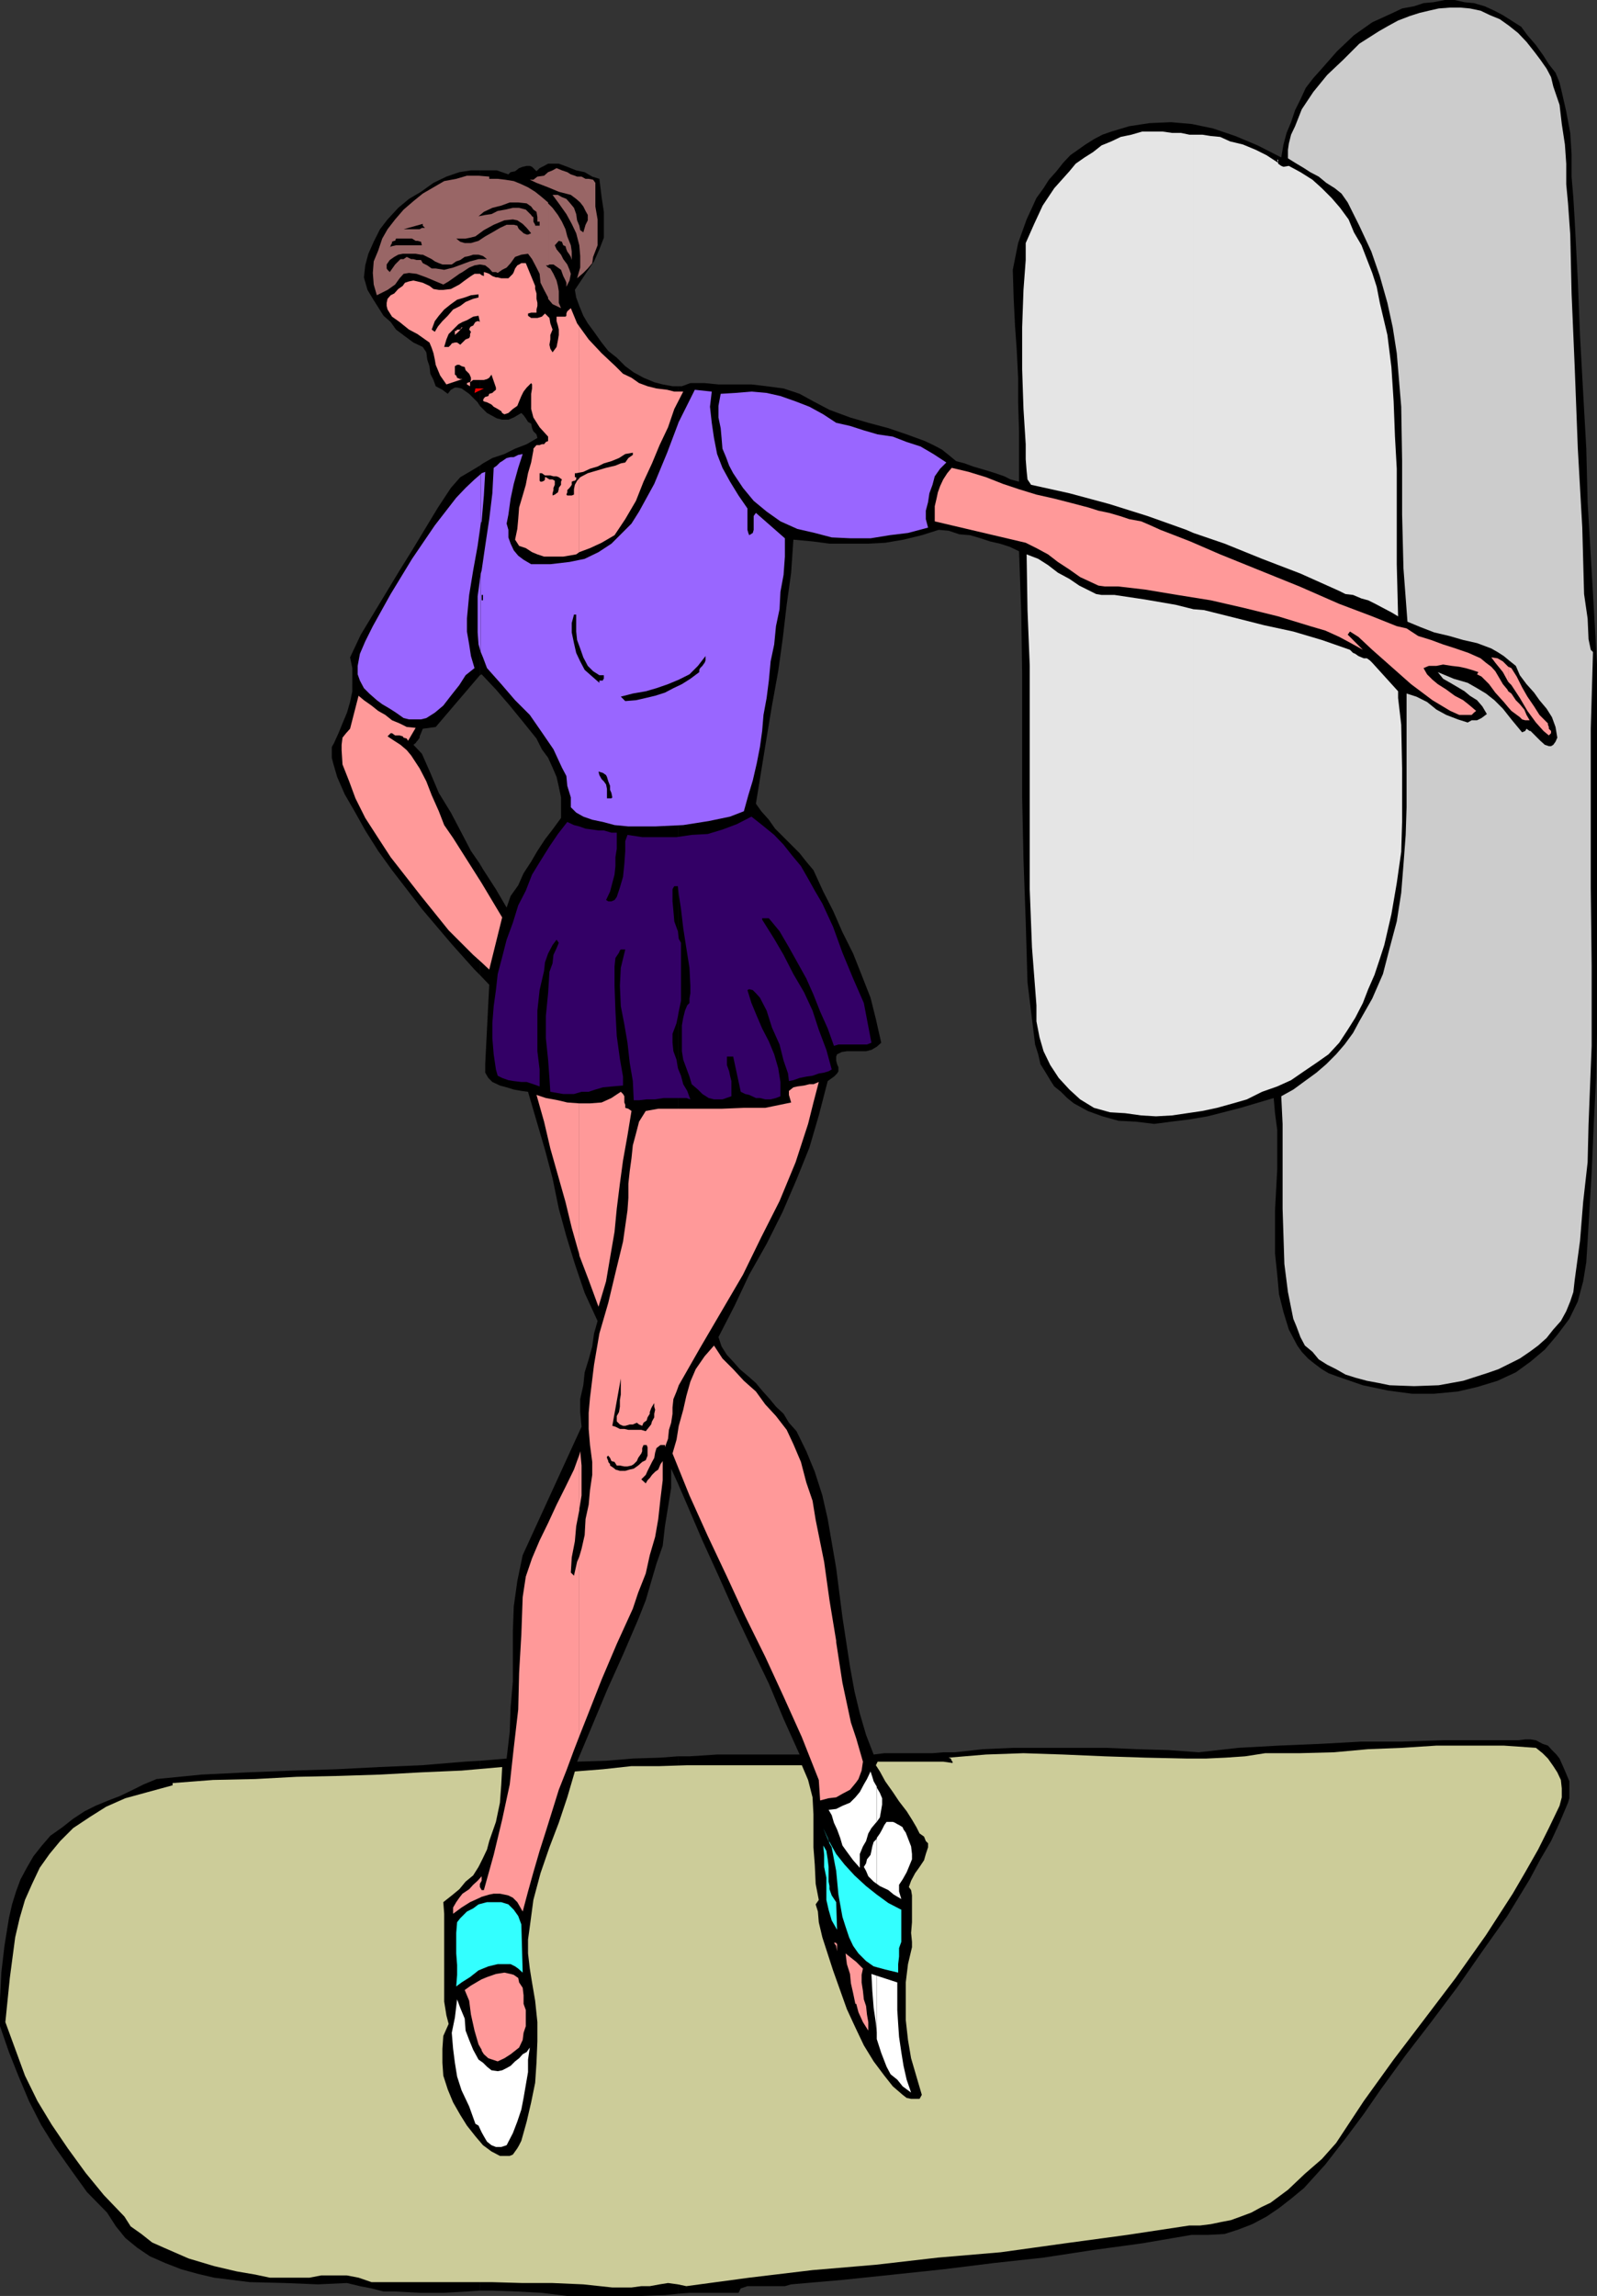
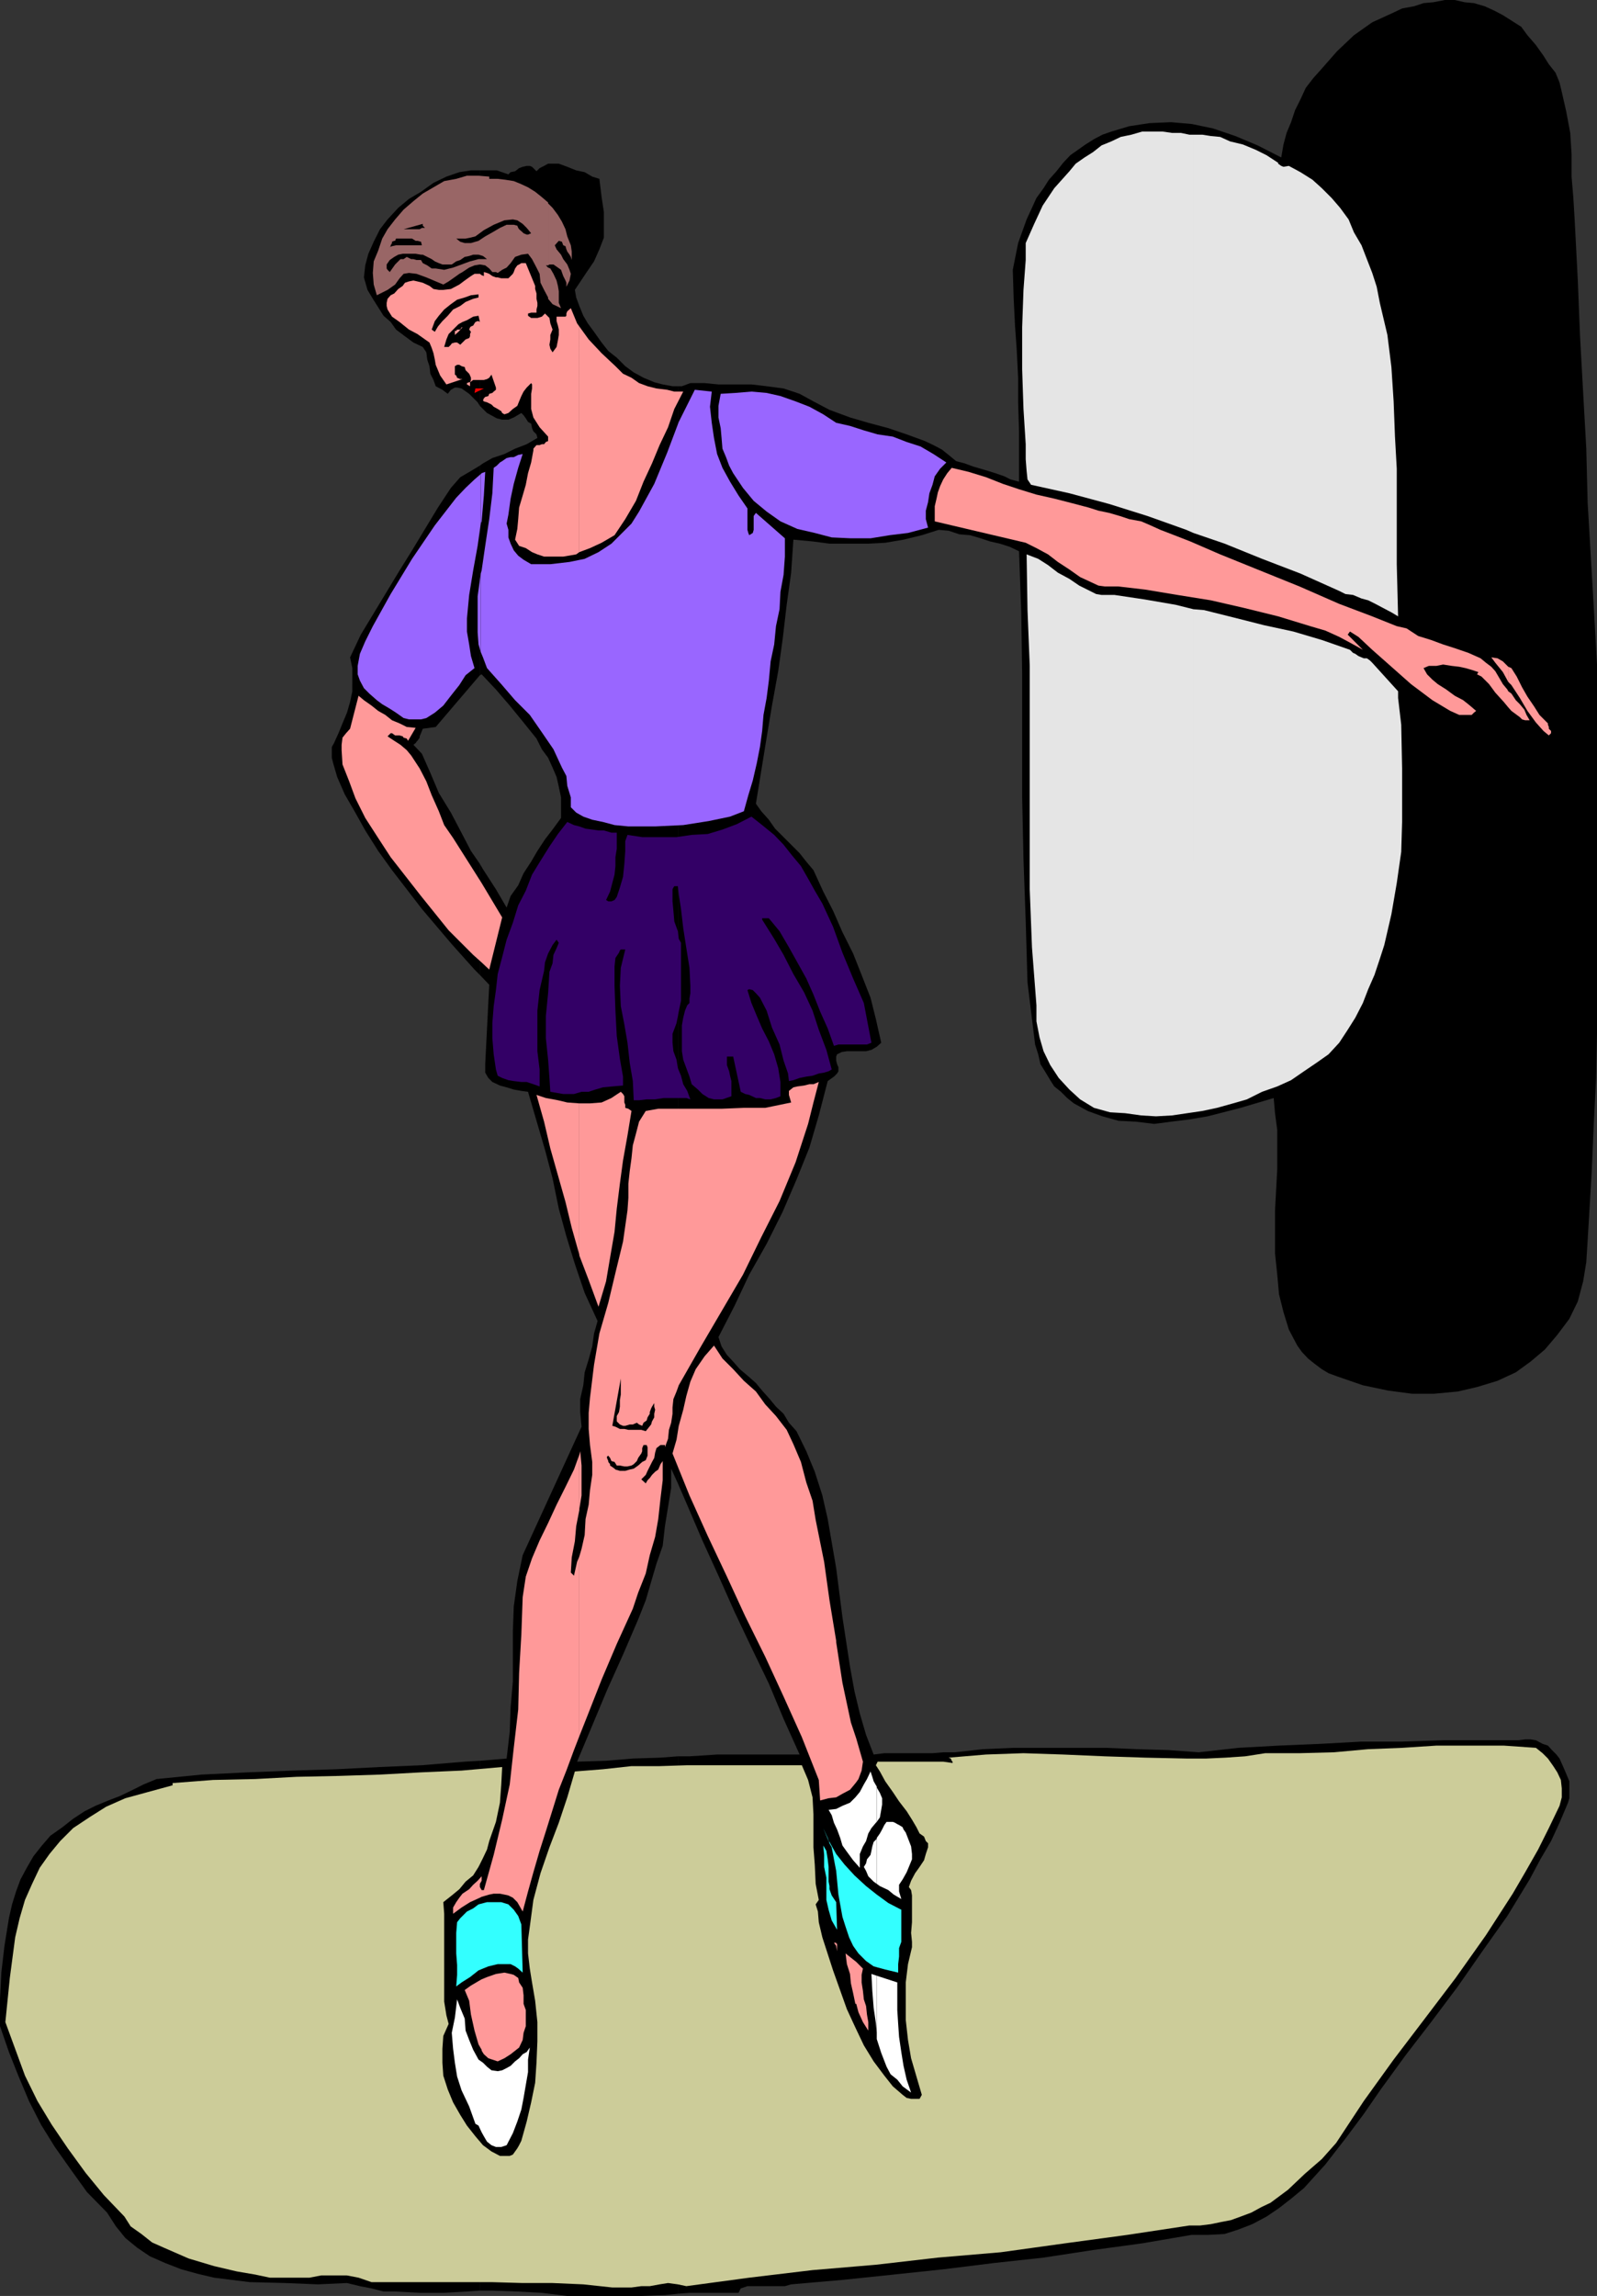
<svg xmlns="http://www.w3.org/2000/svg" width="358.102" height="514.801">
  <rect width="100%" height="100%" fill="#333333" stroke="none" />
  <path d="M107.602 513.602h2.8l5.598.199 5.5.3 5.703.7h16.598l5.3-.2 2.899-.3V393.8l-3.898.3-6.2.2-6 .5-6.5.199 3.399-8.102 3.3-7.898 3.602-8 3.399-7.898 1.699-4.301 1.199-4.102 1.203-4.097 1.399-4 .5-4.403.699-4.3.699-4.297V329.3l1.5 3.3v-246h-1.2l-2.198-.402-1.899-.5-2.402-1-2.2-1.199-1.898-1.398-1.902-1.903-1.899-1.5-1.5-1.898-1.699-2.403-1.402-1.898-1-1.7-.899-2.198-.699-1.903-.3-1.699 2.398-3.602 1.902-2.796 1.2-2.704 1-2.597v-5.8l-.5-3.3-.5-4.098-1.602-.5-1.7-1-1.898-.403-2-.8-1.902-.7h-2.399l-.902.5-1 .5-.7.7-1-1-.5-.2h-.698l-.899.2-.8.3-.903.7-1 .203-.5.5-2.598-.903h-3.8V91l1.601 1.602 2.2 1.199 1.199.3H114l1.203-.5 1.7-1 .5.5.5.7.5.8.699.399.199 1 .3.7.7.698.199.801-2.398 1.403-2.602 1-2.398 1.199-2.7.898-2.101 1.2-.7.5v47l.399-.2 3.203 3.403 3.098 3.597 3.101 3.801 2.899 3.602L121.5 168l1.402 1.898 1 2.204.899 2.097.5 2.2.5 2.402v4.597L123.902 186l-1.699 2.2-1.703 2.6-1.398 2.4-1.7 2.6-1.199 2.7-1.703 2.398-.898 2.602-2.399-4.102-2.902-4.5-.7-1.199v24.903l2.102 2.199-.902 17.8v1.899l.402.7.297.5.902.902 1.7.796 1.5.403 1.601.5 1.7.3 1.5.2 1.898 6.5 1.902 6.5 1.7 6.398L125.3 271l1.699 6.2 1.902 6.198 2.2 6.5L134 296.2l-.797 2.801-.402 2.898-.801 2.903-.898 2.898-.301 2.903-.7 3.097v2.903l.301 3.296-13.199 28.801-1.203 5.8-.797 5.7-.203 5.6V377l-.5 5.8-.2 5.5-.698 6-6 .5v118.802" />
  <path d="m107.602 394.8-3.399.2-9.601.8-9.399.4-9.8.5-9.801.3-10.102.398-10.297.5-10.101 1-2.899 1.204-2.402 1.199-2.899 1.398-2.601 1-2.899 1.2L19 406.101l-2.598 1.699L14 409.699l-2.7 1.903-1.898 2.199-1.902 2.398-1.5 2.602-1.398 2.597-1 2.704L2.703 427 2 430.102 1 436.3l-.7 6-.3 6v6l2 5.8 2.102 5.297 2.398 5.704 2.703 5.296 3.098 5 3.601 5.102 3.598 5 4.5 4.602 2 3.097 2.102 2.602L30.8 504l2.8 1.898 3.399 1.5 3.602 1.403 3.601 1 3.797.898 8 1 7.902.2 7.399.3 6.5-.3 2.902.703 2.598.5 2.7.698h2.602l5.5.3h5.3l5.301-.3 2.899-.2V394.8m0-201.1-2-2.9-2.399-4.6-2.101-4-2.7-4.4-1.902-4.5-1.898-4.3-1.899-2 .5-.398.2-.301.199-.2.5-.703v-.296l.3-.704.399-1 2.902-.398 9.899-11.602v-47l-2 1.204-2.399 1.398-2.101 2.398-2.899 4.403-2.902 4.8-2.899 4.797-2.8 4.5-2.899 4.801-2.902 4.801-2.899 4.8-2.402 5.098.5 2.403V155l-.5 2.398-.7 2.403-1 2.398-.898 2.2-1 2.203-.5.898v2.398l.301 1.204.899 3.097 1.699 3.903 2.199 3.796 2.402 4.301 2.899 4.602 3.101 4.3 6.7 8.7 6.699 7.898 5.101 5.7 1.2 1.203v-24.903m0-155.499h-2l-2.602.402-2.898 1L97.203 41l-2.8 2-2.7 1.602-2.402 2-2.399 2.597-1.699 2.2-1.402 2.8-1.2 2.7-.699 2.601-.3 2.7.8 2.8 1.2 2 1.199 1.898L86 70.801l1.602 1.398 1.199 1.7 2 1.5 1.902 1.402 2.098 1L95.6 79l.2 1.602.5 1.5.199 1.699.703 1.398.5 1.403 1.5.796 1.2.903.699-.903.898-.5h.5l1 .204 1.703 1.199 1.899 1.898.5.801V38.2M152 514.3l2.602-.198h11l.5-1 1.5-.5H176l1.402-.403 11.5-1 11.5-1.199 11.301-1.2L223 507.399l11-1.199 11.102-1.699 11-1.5 11.101-1.898H271l3.602-.204 3.101-1 3.098-1.199L284 497l2.8-1.898 2.7-2.102 2.902-2.398 4.801-5.301 4.5-5.801 4.098-5.5 3.8-5.5 5.602-7.7 5.7-7.402 6-8 5.5-7.898 5.597-7.898 5-8.204 2.402-4.5 2.399-4.097 1.902-4.102 1.899-4.5.3-1v-3.8l-1-2.399-1.199-2.7-.703-.902-1-1-.898-1-1.2-.398-1.5-.8-1.199-.2H342l-1.598.2h-16.8l-9.2.3h-9.101l-9.098.5-9.402.398-9.098.5-8.902 1-6.899-.5-7-.199-6.902-.3h-20.7l-6.898.3-6.3.7H211.5l-2.398.203H198.3l-2.399.296-1.699-4.398-1.402-4.8-1.2-5-1-5.5-1.699-11.098-1.402-11-1-5.801-.898-5.2-1.2-5.3-1.699-5.301-1.902-4.602-2.2-4.5-1.699-1.898-1.199-2-1.703-1.602-1.398-1.699-1.7-1.898-1.402-1.7-1.7-1.5-1.898-1.601-1.5-1.7-1.402-1.5-1.2-1.902-.698-2.097 3.601-7 3.297-7 3.902-6.903 3.598-7.199 3.102-7.199 2.898-7.2 2.102-7.198 2-7.704 1.398-1 .703-.699.297-.5v-.898l-.297-.7-.203-.8v-.903l.203-.5 1-.5 1.2-.199h4.3l1.2-.3 1.199-.7 1-.898-1.2-5.301-1.199-4.8-2-5.098-1.902-4.801-2.399-4.801-2.101-4.8-2.2-4.302-2.199-4.796-1.601-1.903-1.5-1.898-1.899-1.903-1.699-1.699-1.902-1.898-1.399-2-1.699-1.903-1.203-1.699 1.203-7.398 1.2-7.403 1.199-7.199 1.398-7.699 1-7.2.902-7.698 1-7.204.5-7.398 4.301.398 3.797.5h8.703l3.797-.199 4.102-.699 4.101-1 3.797-1.2 2.203.2 2.399.8 2.398.2 2.402.7 2.098.698 2.203.5 2.2.704 2.097 1 .5 13.699.203 13.898v27.602l.297 13.898.5 13.903.402 13.699 1.7 13.898.699 2.2.5 2.203 1 1.597 1.199 2 .902 1.403 1.5 1.199 1.399 1.398 1.5 1.2 3.101 1.703 3.301 1.199 3.598 1 3.902.199 4.098.5 3.8-.5 4.102-.5 4.098-.7 7.402-1.902 7.399-2.199.3 3.403.5 3.796v8.704l-.5 9.296V281l.5 4.8.399 4.4 1 4 1.199 3.902 1 1.898.902 1.7 1 1.402 1.399 1.5 1.5 1.199 1.601 1.199 1.5.898 1.899.704 5.8 2 5.7 1.199 5.3.699h5l5.301-.5 4.301-1 4.598-1.398 4.101-1.903 3.301-2.398 3.2-2.7 2.8-3.3 2.7-3.602 1.898-3.898 1.199-4.5.703-4.301.297-4.8.902-15.2.5-11.5.5-9.8.2-9.9V149l-.7-12.398-.699-12-.703-12-.297-12-.703-12.5-.7-12.704-.5-12.5-.698-13.5-.301-5-.399-4.796v-5l-.3-4.801-.899-4.801-1-4.398-.5-2.102-.902-2.2-1.5-1.902-1.2-1.898-1.699-2.398-1.902-2.204L341.102 6l-1.899-1.2L337 3.399l-1.898-1-2.2-1L330.5.7l-2.098-.2-2.199-.5H324l-2.598.5-2.199.2-2.101.698-2.7.5-2.101 1L307.703 5l-4.101 2.898L299.8 11.5l-3.598 4.102L294.5 17.5l-1.7 2.2-1.198 2.6-1.2 2.4-.902 2.698-1 2.403-.7 2.597-.5 2.903-5.3-2.7-5-2.101-5-1.7-4.797-1-4.601-.402-4.801.204-4.598.699-4 1.199-2 .7-1.902 1-1.899 1.198-1.699 1.204L240 34.8l-1.598 1.699-1.5 1.898-1.699 1.903L234 42.199l-1.598 2.2-1 2.203-1.199 2.597-1.902 5.301-1.2 6 .2 6.5.3 6 .399 5.7.3 6v5.5l.2 6.3V108l-1.898-.5-1.399-.7-2-.698-1.601-.5-3.399-1-1.902-.704-1.899-.5-1.699-1.398-1.5-1.2-1.902-1-1.899-.902-4.101-1.5L199.203 96l-4.5-1.2-4.101-1.198L186 91.898 182.402 90l-3.101-1.7-3.598-1.198-3.8-.5-3.403-.403h-7.398L158 85.9h-3.2l-1.898.703H152v246l1.902 4.398 3.598 8.398 3.602 7.903 3.601 8.097 3.797 8 3.902 8.102 3.301 7.898 3.598 8h-18.5l-6.2.403H152v120.5" />
-   <path fill="#ccc" d="m344.203 11.8 1.2 1.598 1.398 2 1 1.903.5 2.097 1.402 4.102.5 4.3.7 4.598.3 4.301v4.602l.399 4.3.5 7 .3 13.2.7 16.5.699 18.3 1 17.7.402 14.898.797 5.5.203 4.602.5 2.398.5.5-.5 17.2V199l.2 17.7v17.8l-.7 17.7-.203 8.402-1 8.898-.7 8.7-1.198 8.8-.301 2.7-.7 2.1-.898 2.2-1.203 2.2-1.7 1.902-1.5 1.898-1.898 1.7-1.902 1.402-2.2 1.5-2.398 1.199L336 307l-2.598.898-5.3 1.704-5.5 1-5.5.199-5.5-.2-2.399-.5-2.703-.5-2.598-.703-2.199-.699-2.101-1.199-2-1-1.899-1.2-1.402-1.698-1.7-1.403-1-1.898-.898-2.403L290 295.7l-1.2-6-.8-6.3-.398-12.399v-19l-.301-6.2 2.699-1.5 2.602-1.902 2.601-1.898 2.2-1.898 2.199-2.204 1.898-2.199 1.902-2.597 1.399-2.602 2.902-5.102 2.399-5.5 1.5-5.796 1.601-6 1-6.403.5-6.3.5-6.7.2-6.199v-25.5l2.199.7 2.398 1.198 2.102 1.704 2.199 1.199 2.601 1 2.2.699.898-.5h1.203l1-.5 1.2-.898-1-1.704-1.2-1.398-1.601-1-1.2-1-1.5-.898-1.699-1-1.601-.903-1.2-1.5 3.598 1.5 3.102.903 2.101 1.199 2 1.199 1.899 1.5 1.898 1.898 1.902 2.403 2.399 2.898.699-.3.3-.5.7.5h.203l1 1 1.2 1.203 1 .898.898.3h.5l.5-.3.5-.7.402-.902-.402-2.398-.801-2.2-1.2-1.902-1.597-1.898-1.203-1.7-1.7-1.902-1.5-2-.898-2.097-1.5-1.2-1.199-1-1.402-.902-1.399-.8-3.199-1.2-3.101-.699-3.102-.898-3.398-.801-3.102-1.2-2.898-1.203-.899-12-.3-12v-12l-.2-12.199-1-12-.902-5.8-1.2-5.5-1.699-6-1.902-5.5-2.7-5.797-2.597-5.204-1.402-2-1.5-1.199-1.899-1.2-1.699-1.398-1.902-1-1.399-.903-2-1.199-1.601-1v-1.898l.199-1.403.5-2 .902-1.898 1.5-3.801 2.598-3.898 3.102-3.801 3.601-3.403 3.598-3.597L309.203 7l2.098-1.2 2.199-1.198 2.602-1 2.199-.704 2.101-.5 2.2-.5 2.601-.199h2.2l2.199.2 2.398.5 2.102 1 2.199.902 2.101 1.5 2 1.597 1.899 2 1.902 2.403" />
  <path fill="#e5e5e5" d="m267.602 249.398 2-.296 3.3-.704 3.598-1 3.102-.898 3.398-1.7 3.402-1.198 3.098-1.403 2.902-2 2.801-1.898 2.7-1.903 2.398-2.597 1.902-2.903 1.7-2.699 1.699-3.3 1.199-3.098 1.402-3.2 1.2-3.601 1-3.102L312 205l1.203-7 1-7 .2-6.7v-12l-.2-9.8-.703-6V155l-5.797-6.398-.5-.5-.703-.5h-.7l-.5-.204-.698-.296-.7-.5-.5-.204-.699-.699-6.3-2.199-6.403-1.898-6.5-1.403-6.7-1.699-6.8-1.7-2.398-.198v112.796m0-112.796-4-1-7-1.204-6.7-1H247l-1.2-.199-1.398-.699-2.402-1.2-2.2-1.5-2.597-1.402L235 126.7l-2.2-1.398-2.597-1 .2 12.5.5 12.5v50.097l.5 13 1 13V229l.699 3.602.898 3.097 1.5 3.102 1.902 2.898 2.399 2.602 2.402 2.199 3.098 1.898 3.601 1 3.399.204 3.601.5 3.301.199 3.598-.2 3.402-.5 1.399-.203V136.602m0-17.102 7 2.398 8.398 3.403 8.602 3.3 8.699 3.899 1.402.7 1.7.198 1.898.801 1.5.403 1.601.796 1.7.903 1.898 1 1.5.898-.297-11.699v-21.398l-.402-7.204L312.5 90l-.5-7.7-.898-7.198-1.7-7.204-.699-3.597-1-3.102-1.203-3.097L305.3 55l-1.698-2.898-1.2-2.903-1.902-2.597-1.898-2.204-2.2-2.199-2.101-1.898-2.7-1.7L289 37.2l-1.2.2-.5-.2-.698-.5v-.2L284 34.8l-2.398-1.198-2.899-1.204-2.902-.699-2.2-1-2.101-.199-1.898-.3h-2v89.3m0-89.3h-.899l-1.902-.4h-2l-2.098-.3h-4.601l-2.399.7-2.402.5-2.098 1-2.203.902-1.898 1.5-1.899 1.199-2 1.398-1.402 1.7-3.399 3.8-2.601 3.903-1.899 4.097L230 54.5v3.8l-.5 6.7-.297 8.398v9.403l.297 8.898.5 7.903V103l.203 2.602.2 1.898.8 1.2 8.598 1.902 8.902 2.398 8.598 2.7 8.699 3.1 1.602.7V30.2" />
-   <path fill="#e5e5e5" d="M286.602 36.5v-.7h-.2zm0 0" />
  <path fill="#966" d="m122.902 67 1 1.2 1.899.902-.5-1.204v-2.597l-.2-1.2-.3-1.203-.7-1.5-.699-1.199-.5-.199v7m0-7-.5-.5h.5V45.398L121.5 44.2 120 43l-1.598-1-1.5-.7-1.699-.698-1.902-.301-1.7-.2h-1.898v-.5l-2.402-.203h-2.598l-2.402.704-2.7.5L97.204 42l-2.402 1.398-2.098 1.704L90.5 47l-1.898 2.2-1.7 2.198-1.199 2.102-.902 2.7-1 2.402-.2 2.597.2 2.602.699 2.398L86.902 65l1.7-1.2 1-1.402.898-1 1.203-.199 1.7.2 2.199.8 3.8 1.602 1.2-.7 1-.703 1.398-1 .703-.398 1.5-1 1.2-.5 1.199-.2 1.199.2.902.7.7.8h.8l.399.2 1-.7 1-.5.898-1 1-1.398 1.402-.5 1.5-.204.899 1.204 1 1.898.699 1.398.203 2L122 65l.902 1.7v.3-7" />
  <path fill="#966" d="m122.902 59.5.301-.2h.899l1 .7.699.5.5 1.398.5 1 .199.5v.903l.703-1.403.297-1.5-.297-.898-.5-1.2-.902-1.198-.5-1-1-1.204-.399-.898.899-1 .699.2.3.8.5.2.2.698.203.5.5.704.297.5.203.699v-1.903L128 55l-.797-2-.402-1.602L126 49.7l-.898-1.5-1.2-1.597-1-1V59.5" />
-   <path fill="#966" d="m122.902 42 2.399 1 2.699.7 1.203.902.899.796.699.903.5 1 .5.898v1.2l-.5 1-.5 1.703-.7-.5-.199-1-.5-1.204-.199-1.398-.5-1.398-1-1.204-.703-.796-1-.403-.898-.5h-1.2l1.399 1.903L127 48l1.203 2.2 1 2.1.7 2.7.199 2.398V60l-.7 2.398 1.399-1.199 1-1 1-1.199.199-1.398L134 55v-5.8l-.5-2.9V41l-.5-.7-1-.198h-.7l-.898-.5h-1l-.5-.204-.902-.296-.797-.5-1.203-.403-1.2-.5-.898.5-1 .403V42m0-3.398-.902.796-1.5.204-.898.699h-.801l1.5.699 2.601 1v-3.398" />
-   <path d="M120.5 48.7v1h.5v.902h-1v-.204l-.398-.699v-1l-.301-.199-.2-.3-1.199-1.2-1.5-.398H115l-1.7.398-1.698.3-1.399.7-1.402.2-1.5.3 1.199-1 1.902-.898 2-.5 1.899-.704h1.902l1.899.204 1 .699.5.699.699.5.199 1.2" />
  <path d="m119.102 52.3-.7.302h-.3l-.7-.301-.199-.2-.8-.703-.2-.296-.203-.5-.797-.204h-1.601l-1.5.704-1.7 1-1.601.898-1.5 1-1.7.5h-1.398l-1-.3-.902-.7h2.101l1-.2 1.2-.3 1.898-1.398 2.203-1.204 2.399-1L115 49.2l1 .2 1.203.8.899.903 1 1.199m-23.802-1.2h-.698l-.5.296H90.5l4.3-1.199v.403l.5.5M94.602 55H88.8l-.899.2-.5.198.2-.199V55l.3-.5v-.3l.5-.2h.2l.199-.5h3.601l.801.5h.399l.8.2.2.8m6.699 4.3 1-.698.903-.301 1-.7 1-.203.899-.296h1.199l1 .296.902.704h-1.902l-1.899.5-1.902.699-1.898.699-2 .5-1.899-.3h-.902l-1-.7-1-.5-.399-.7h-1l-.699-.198h-.5l-1-.5-.703.5h-.7L88.603 59.3 87.402 61l-.5-.5-.199-.3v-.9l.7-1 1-.698.898-.5 1-.204h2.902l1.2.204h.398l2 1 .699.5.902.398.801.3h2.098" />
  <path fill="#f99" d="m108 459.8.5.802 1 .898.902.3 1.2.4 1.5-.7 1.398-.898 1.902-1.5.801-1.704.2-1.597.5-1.5v-3.602l-.5-1.398v-1.903l-.2-1.699-.8-1.199-.2-1-1-.7-.703-.198-1.398-.301-1.899.3-2 .7-1.203.5v16m0-16.001-.7.4-1.698 1-1.399 1 1 2.402.399 3.097.8 3.602.899 3.097.699 1.204v.199-16m0-18.501 1.703-.5 1-.198h1.399l1 .199.898.199 1 .5 1 1 .402.7.801 1.402 1.2-4.5 1.199-4.301L121 415l1.402-4.398 1.5-4.801 1.399-4.5L127 397l1.703-4.602 1.2-3.097V349l-.5 1.2-.7 3.1-.703-.698.203-3.403.7-3.597.3-3.403.7-3.597v-12.403l-1.2 3.301-1.902 3.898-2 4-1.899 4.102-1.902 3.898-1.7 4-1.398 4.102-.699 4.602-.3 8.398-.5 8.602-.2 8.199-1 8.597-.902 8.204-1.7 7.898-1.898 7.898-2.203 7.903h-.5v1.5m0-1.501-.398-.698v-.704l.398-.699v-1l-.898 1-1 .903-.899 1-1.5 1-.703.898-.7 1-.698 1.2v1.402l1.898-1.403 1.902-1.199 2.2-1 .398-.2v-1.5m0-208 1.703 1.598 2.899-11.699L108 198v17.8m0-17.8-6.398-10.102-2-2.898-1.2-3.102-1.601-3.597-1.2-3.102-1.5-2.898-1.898-2.903-1-1.199L89.801 167l-1.399-.898-1.5-1 .7-.704h.3l.7.5h1l.699.204.199.296.703.204.297.5 1.703-2.903-2-.199-1.601-.8-1.7-.7-1.5-1.2-1.601-.902-1.5-1.199L81.6 157l-1.199-1-1.902 7.398-.898 1-.801 1-.2 1.602v1.2l.2 3.198 1.5 3.801L79.703 179l2.2 4.398 2.898 4.5 2.8 4.301 6.801 8.7 6.2 7.703 5.5 5.5L108 215.8V198m0-112.8h.5l.703-.2.5-.3.5-.7 1 2.898v.5l-.5.403-.3.3-.7.2-.203.5-.7.199-.3.3-.2.5.2.2.703.2 1 .5.5.5.899.5.8.5.2.402.5.296.898-.296 1-.903 1-.699.402-1 .5-1.2.5-1 .7-.902 1-1 .199.301v.903l-.2 1.199v3.398l.5 1.903L121 95.8l1.902 2.097v1l-.5.204-.402.5h-.5l-.5.199h-.7l-.698.8v.4l-.5 2.7-.7 2.402-.5 2.597-.699 2.403-.8 2.699-.2 2.597-.203 2.204-.5 2.398.902 1.398 1.5.5 1.399.903 1.199.5 1.5.5h4.3l2.903-.5.7-.5V73.199l-.5-.699L128 69.102l-.797.699-.203.5v.5l-.2.199h-2v1l.302 1 .199.898v1.204l-.2 1.199-.3 1.5-.899 1.199-.5-.8-.199-.9.2-1.198v-1l.5-1.204-.5-1.398-.2-1.2-1-1-.703.7-1 .3h-1.398l-.7-.5v-.5l.7-.198h1.199v-.704l.199-.796v-.704l-.2-.898v-1.2l-.3-1v-.698L117.902 59h-1l-.5.3-.402.2-.5.7-.297.8-.203.398-1 1h-1.598l-.8-.199h-.399l-.8-.3-.7-.5-.5-.2L108.5 61v.898l-.5-.199v23.5m0-23.499-.398-.302h-1.2l-.8.5-1.399 1-1.203.903-1.898 1-1.7.199h-1l-1.199-.2-.902-.698-1.5-.704-1.2-.296-.898-.204-1 .204-.902.296-.5.704-1 .699-.899 1-.8.398-.7.801-.199.898v.704l.2.796 1 1.602 1.699 1.2 2.101 1.698 1.899 1 1.699 1.204 1 .699.5 1.199.402 1.2.297 1.402.203 1.199 1 2.398 1.399 2L103.703 85h-.5l-.703-.3-.2-.5-.3-.2v-1.898l.5-.301h.5l.5.3.703.2.2.699.8.8.2.4.199.5v.5l-.2.5.7-.5H108V61.7" />
  <path fill="#f99" d="m129.902 389.3 1.899-4.8 3.101-7.898 3.399-8 3.601-7.903 1.2-3.597 1.699-4.301.902-4.102 1.2-4.097.699-4 .5-4.602.5-4.102v-4.296l-.5.699-.2.5-.3.699-.7.5-.699.7-.5.698-.5.5-.402.704-1-.903 1-1 .402-.898 1-2 .5-.903.2-1.199.3-1 .899-.699h1v.5l.699-1.898.199-2 .5-1.602.3-2v-1.398l.2-1.903.703-1.699.5-1.398 4.797-8.403 9.602-16.398 4.101-8.403 4.098-8.097 3.601-8.7 1.399-4.3 1.402-4.301 1.2-4.8 1.199-4.598-1.2.5h-.902l-1.2.296-1.5.204-.898.199-1 .8v.899l.5 1.7-2.402.5-3.398.698H166.8l-5 .204h-14.2l-2.8.5-1.5 2.398-.7 2.7-.699 2.6-.3 2.9-.399 2.902-.3 2.796v3.204l-.2 2.796-1 7-1.703 7-1.598 6.704-2 6.898-1.199 7-.902 7.398-.301 3.403v3.597l.3 3.602.5 3.8v2.9l-.5 3.402-.3 3.296-.7 3.204-.198 3.597-.7 3.102-.5 1.699v40.3m.001-50.902.5-3.097v-6.7l-.3-3.203-.2.801v12.2m0-56.899L132 287l2.203 6 1.7-5.7.898-5.3 1-5.8.5-5.2.699-5.602.703-5.199 1-5.597.899-5.5-.7-.5-.699-.204v-.699l-.203-.5v-1.398l-.297-.5-.5-.5-2.101 1.398-2.2 1-2.601.2h-2.399V281.5" />
  <path fill="#f99" d="m129.902 247.398-2.699-.199-2.101-.5-2.7-.5-2.101-.699 1.699 6 1.402 6 3.399 12 1.402 5.8 1.7 6v.2-34.102m-.001-123.598 2.399-.902 2.601-1.199 2.899-1.699 2.402-3.602 2.399-4.097L144.3 108l1.902-4.102 1.7-4.097 1.898-4 1.402-4.102 2-3.898h-2l-1.601-.403-2.399-.296-2-.5-1.902-.704-1.7-1.199-1.898-.898L138 82.1l-3.098-2.902L132 76.102l-2.098-2.903v50.602M187.5 436.3l.203 1.2v-1.7h-.203v-.198.699m0-.699h-.5l.5.699zm0-32.602 1.402-.8 1.7-.9 1-1.198.398-.5V389.8l-1.2-3.602-1.898-8.898-1.402-9.102v-.3V403m0-35.102-1.5-9.097-1.2-8.602-1.898-9.398-.699-4.301-1.402-4.102-1.2-4.597-1.699-4-1.5-3.2L174 317.5l-2.398-2.602L169.5 312l-2.7-2.398-2.398-2.602-2.402-2.398-1.898-2.903-2.102 2.403-2 2.898-1.2 2.8-.898 3.2-.699 3.102-1 3.597-.5 3.102-.902 3.097 3.8 9.403 4.102 9.097L163 353.5l4.102 8.898 4.5 9.102 4.101 8.898 4.098 9.102 3.8 9.602.301 4.597 1.899-.5L187.5 403v-35.102M192 449.3l.5 1.9 1 2.198 1.203 1.903v-1.903l-.3-1.699-.2-1.898-.5-1.5-.203-1.903-.297-1.898v-1.7l.297-1.402-1.5-1.5v9.403m0-9.403L189.602 438l.3 2.398.7 2.204.199 2.097.5 2.2.5 2.402H192v-9.403m0-40.296.5-.704.703-1.898.297-2-1.5-5.2v9.802m146.203-241 .7.796 1.898 1.403.5.5.699.199h1l-.7-1.2-.5-1.198-1-1.204-.898-.898-1-1.5-.699-.5v3.602m0-3.602-.203-.398-1-1.204-.7-1.199-1-1.699-.898-1-1.199-.898-1.203-1-2.7-1.204-2.898-1-2.8-.898-2.7-1-2.902-.898-2.598-1.704-2.199-.5-5.5-2.199-7.402-2.8-8.899-3.899-9.402-3.8-8.398-3.4-6.7-2.902-4.101-1.597-2.598-1-2.203-1-2.098-.903-2.699-.5-2.101-.699-2.399-.699-2.402-.5-2.2-.7-3.8-1-3.899-1-4-.902-3.902-1.199-3.598-1.199-3.8-1.5-3.899-1.2-3.8-.902-1 1.204-.903 1.398-.7 1.5-.5 1.398-.3 1.403-.398 1.699v3.398L230 121.7l2.402 1.2 2.598 1.4 2.203 1.699 2.598 1.7 2.402 1.698 2.598 1.204 1.5.699 1.402.199h3.098l6 .7 7.199 1.198 7.5 1.204 7.402 1.699 7.7 1.898 7.199 2.2 3.402 1 3.098 1.402 2.601 1.398 2.7 1.5-3.399-3.398.5-.7 1.899 1.2 3.101 2.898L312 149.5l4.402 3.898 4.801 3.602 4 2.398 2 .903H330l.5-.5.5-.403-1.398-1.199-1.5-1.199-1.899-1-1.902-1.398-1.899-1.204-1.199-1L320 151.2l-.797-1.398 1.2-.5h1.699l1.5-.301 1.898.3 1.703.2 1.399.3 1.398.4 1.5.5-.297.5 1 .5 1.7 1.698 1.398 1.903 1.902 2.097 1 1.204V155m0-2.102.7.704 1.898 2.898 1.699 2.898 1.902 2.602 1.7 1.898 1.199 1 .5-.5v-.5l-.5-.5V163l-.2-.5v-.3l-1.898-1.9-1.203-1.902-1.5-2.199-1.2-2.097-1.198-2.403-1.2-1.898-.699-.301v3.398" />
  <path fill="#f99" d="m338.203 149.5-.203-.2-1-1-1.2-.698-1.398-.204.899 1.204 1.699 2.097 1.203 2.2V149.5M105.402 85.7h-.199l-.5.198v.301l.7.403v-.903" />
  <path d="M107.3 66v.7l-1.198.3-1.7.7-1.199.902-1.601.796-1.2 1.403L99.203 72l-1 1.2-.703 1.198-.7-.5.7-1.898.902-1.2 1.2-1.402 1.5-1.199 1.398-1 1.703-.5 1.399-.5L107.3 66m-4.5 11 .403.3.297-.3.203-.2.7-.698.8-.301.2-.403v-.5l.199-.5-.399-.5.2-.5.199-.199.5-.199.3-.5.2-.3.5-.2h.199l.3.2-.3-1.4-1.2.2-1.398.8-1 .4-.902.5v1.198h.402l.297-.5h.203l-.902 1V77m-.001-2.602-.8.704v-.903h.3l.2-.3h.3v-1.2l-2.198 2.2-.5 1.203-.5 1.699h1l.5-.5.199-.301.699-.2h.5l.3.2v-2.602" />
  <path fill="red" d="m106.402 88.102.2-1h1.898Zm0 0" />
  <path fill="#96f" d="m187.5 94.8 3.102.7 3.101 1 3.098.898 3.402.5 3.098 1.204 3.101 1 2.899 1.699 2.902 1.898-1.402 1.403-1.2 1.699-.5 1.898-.699 1.903-.3 2-.5 1.898v1.898l.5 1.903-4.5 1.199-4.102.5-4.297.7h-4.402l-4.301-.2-3.797-1-3.902-.898-3.801-1.704-3.098-2.199-2.902-2.398-2.398-2.903-2.2-3.296-.902-1.704-.7-1.898-.8-1.898-.2-2.403-.198-2.199-.5-2.398V91l.5-2.7 3.3-.198 3.598-.301 3.402.3 3.098.7L178.402 90l3.098 1.2 3.102 1.698 2.898 1.903" />
  <path fill="#96f" d="m107.8 146.2.5 1.198.903 2.403 3.2 3.597L115.5 157l3.3 3.3 2.7 3.9 2.602 3.8 1.898 4.102 1 1.898.203 2.2.797 2.6v2.2l1.203 1.2 1.598.902 2 .699 2.402.5 2.598.699 3.101.3h6l6.301-.3 5.7-.898 4.8-1 3.098-1.204 1-3.597 1-3.301.902-3.898.7-3.602.5-3.602.3-3.597.7-3.801.5-3.898.398-4.301.8-3.801.399-4.102.8-3.796.2-3.903.703-3.8.297-4.098v-4.102L169.5 115l-.5.7v3.1l-.2.7-.8.5-.2-.5-.198-.7V114l-2-2.898-1.899-3.102-1.703-3.102-1.2-3.097-.698-3.602-.5-3.398-.399-3.602.399-3.398-3.801-.403-3.598 7.204-2.601 6.898-2.899 7-3.402 6.2-1.7 2.698-2.398 2.403-2.101 2.097-2.899 1.903-3.101 1.5-3.399.699-4.3.5h-4.301l-1.7-1-1.199-.898-1-1.204-.703-1.5-.5-1.398v-1.7l-.398-1.402.398-2 .5-3.597.703-3.301 1-3.602 1-3.097-1 .199-1 .5h-.703l-.898.2-1 .698-.5.301-.7.7-.699.5-.3 5.703-.7 5.796-.902 6-.801 5.5-.2.704v17.597" />
  <path fill="#96f" d="m107.8 128.602-.698 5.097v8.102l.199 2.699.5 1.7v-17.598m-.001-11.204.2-.5.5-5.796.3-5.301-.8.3-.2.2v11.097" />
  <path fill="#96f" d="m107.8 106.3-1.398 1.2-2 1.898-2.101 2.204L97.5 117.8l-5.098 7.5-4.8 7.898-4 7.2-1.7 3.402-1.199 2.8-.5 2.7v1.898l.5 1.403.899 1.699 1.198 1.2 1.7 1.5 1.203.898 1.7 1 1.398.903L90.5 161l1.203.3h2.7l1.199-.3 1.898-1.2 1.902-1.6 1.7-2.2 1.898-2.398 1.402-2.204 2-1.597-.8-2.7-.399-2.601-.5-2.898v-2.903l.5-5.3.899-5.5 1-5.5.699-5V106.3" />
-   <path d="m141.902 102-1 .7-.699 1-1 .198-1.203.5-2.098.5-2.402.704-1.7.5-1.698.898-.7.8-.5.9-.199 1v1.198l-.5.204h-1l-.203-.204.203-.5v-.5l.5-.5L128 109l.203-.3v-.7l.5-.2h.2l.3-.3v-.5h-.3v-.898h.3l1.598-.301 1.5-.7 1.699-.5 1.402-.703 1.7-.5 1.699-.699 1.402-.898 1.7-.301v.5M126 107.5l-.2.5v.7l-.5.698v.301l-.198.7-.301.203-.399.296-.5.204v-.5l.2-.704v-.5l.3-.699v-.898l-.5-.301h-.699l-.8-.5h-.2v.5l-.203.3-.5.2h-.297l-.203-.2v-1.698h.5l.703.5h1.2l.699.199h.699l.5.199.699.5m-18 25.898h.3v1.204h-.3v-1.204m21.203 4.402v3.802l.2 1.898.699 1.898.699 2 1 1.903L133 150.5l1.402.898h1v.801l-.199.2v.203h-.8v.5l-1.602-1.403-1.7-1.5-1-1.898-.898-1.903-.5-2.199-.5-2.398v-2.102l.5-1.898h.5M156.8 150.7l-2 1.5-1.898 1.198-1.902.903-1.898 1-2.2.699-2.101.5-2.2.5-2.398.2-1-1 2.7-.7 2.898-.5 2.402-.7 2.598-.902 2.402-1 2.399-1.199 1.898-1.898 1.703-2.2v1l-.203.5-.297.399-.203.3-.5.5-.2.4v.5m-19.5 28.1-.198.2h-1v-2.102l-.2-1-.5-.699-.5-.5-.5-.898-.199-.801 1 .3.7.5.199.4.3 1 .399 1v.902l.3.699.2 1" />
  <path fill="#306" d="m193.703 224.898 1.7 8.903-1 .398H188l-1 .301-1.398-3.898-1.7-3.801-1.5-3.801-1.601-3.602-2-3.597-1.899-3.403-2.101-3.597-2.399-2.903h-1.5v.301l2.7 4.301 2.101 3.602 2.2 4.296 2.398 4.102 1.902 4.102 1.399 4.296 1.699 4.5 1.199 4.403-.7.398-1 .301-1.198.2-1.399.5-1.402.198-1.5.301-1.399.5-1 .2-.199-1.7-1-2.898-.902-3.602-1.7-3.8-1.199-3.797-1.5-2.903-.902-1-.7-.699-.8-.2-.398.2.898 2.898 1.203 2.903 1.2 2.8 1.5 2.899 1.199 2.898.898 3.102.5 3.102v3.199l-1 .398-1.2.301h-1.198l-1.2-.3h-.902l-1.5-.7-.898-.2-1-.5-1.7-7.902H163v1.903l.5 1.398.203 1 .297 1.2v3.402l-2 .699h-1.898l-1.2-.3-1.402-.9-1-1-1.398-1.198-.5-1.704-1.399-3.796-.3-1.903v-5.8l.3-1.7.399-1.597.5-1.204.5-.5v-1l.199-1.199V221l-.2-4-.699-4.398-.699-4.5-.5-4.301-.5-3.2L152 198.7h-.797l-.203.3-.2.398v2.704l.2 2.097.203 2.403.797 2.199.203 1.699.5.898v13l-.5 2.403-.5 2.597-.902 2.403v2l.199 1.898.703 1.903.297 1.898.703 1.7.5 1.902.899 1.5.699 1.898-.899-.3h-5.101l-1.899.3H145l-1.7.2h-1.198l-.2-4.302-.699-4.097-.5-4.5-.703-4.102-.797-4.097L139 221l.203-4 1-4.102h-1l-.203.204-.2.5-.8 1.199-.2 1.898V221l.2 5.602.3 5.699.7 5.097.703 4v2l-2.402.204-2.098.199-1.703.5-1.5.5h-1.598l-1.699.5h-2.402l-2.899-.5-.199-3.102-.3-4.097-.5-4.801v-5l.5-5.102.3-4.8.7-1.899.199-1.898.699-1.5.5-1.204-.5-.699-.899 1.2-1 1.902-.699 2-.203 1.898-1 4.301-.5 4.602v9.097l.5 4.102v3.8l-1.398-.5-1.5-.5h-1.2l-1.699-.203L114 242.2l-1.398-.5-1-.5-.399-1.398-.5-3.403-.3-3.597v-3.403l.3-3.796.5-3.602.399-3.602 1-3.796 1-3.903 1.398-3.8 1.203-3.899 1.7-3.3 1.398-3.598 1.902-3.102 2-3.2 1.899-2.8 2.101-2.7 1.5.7 1.2.3 1.398.5 1.5.2 1.402.2h1.2l1.699.5h1.199v3.6l-.301 1.9v2l-.2 1.902-1 3.796-.898 1.903.5.3h.7l.699-.3.5-.7L139 199l.703-2.398.297-2.903.203-2.898v-2.2l.5-1.402 3.297.5h7.703l3.399-.5 3.601-.199 3.297-1 3.203-1.2 3.297-1.698 2.402 1.898 2.7 2.2 2.101 2.198 1.899 2.403 2 2.398 1.601 2.801 1.5 2.7 1.7 2.902 2.398 5.199 2.101 5.8 2.399 5.797 2.402 5.5" />
  <path d="m138.3 318.7.7.698.703.301h.5l1-.3h.7l.898-.399.5.398.699.301.3-.699.7-.5.203-.7.5-.8v-.398l.297-.801.203-.403.5-.796v.796l.2.704-.2.898v.8l-.5.9-.203.698-.797 1-.402.5-1-.296h-2.899l-.902-.204h-1l-1-.5-.7-.199 1.903-10.597v3.597l-.203 1.2v1.5l-.2 1.203-.5.898v1.2m6.903 7.698-.402 1-.801.403-.898.8-1 .7-.899.199-1 .3H139l-1-.3-.2-.2-.698-.5-.301-.198v-.301l-.399-.5v-.2l-.3-.703v-.296l.3-.204.399.5.3.704.7.199.5.8H139l1 .2h.703l.899-.2.5-.3.699-.7.3-.703.2-.296.5-.704.199-.5v-.699l.3-.699h.7l.203.5v1.898" />
  <path fill="#cc9" d="m344.402 391.898 1.5 1.204 1.2 1.199L348.3 396l.902 1.398.797 1.704.203 1.898v2l-.5 1.898-2.402 5-2.399 4.801-2.902 5.102-2.797 4.8-6 9.297-6.8 9.602-6.903 9.102-7 9.199-6.7 9.3-6.198 9.399-3.2 3.602-3.8 3.296L288.8 491l-3.899 2.898-2.101 1-2.2 1.204-2.398.898-2.203.8-2.098.4-2.402.5-2.398.3h-2.399l-13.902 2.102-14 1.898-14.399 2-14.101 1.2-13.899 1.6-14.199 1.2L168 510.7l-14.098 1.902-1.902-.403-2.2-.3-1.898.3-2.199.403h-1.902l-2.2.296h-4.3l-6.5-.699-6.899-.3h-6.699l-7-.2H83.301l-2.899-1-2.601-.5H72l-2.598.5H60.5L57.203 510l-4.101-.7L48 508.103l-5.7-1.704L36.8 504l-2.698-1.2-2.399-1.902-2.402-1.699L27.902 497l-4.601-4.8-4.098-5-4-5.5-3.601-5.302-3.2-5.296-2.8-5.704-4.399-12 1-9.898 1.2-9.102 1-4.296L5.601 426l1.601-3.602 1.7-3.597 2.199-3.102 2.398-2.898 2.902-2.903L20 407.5l3.8-2.398 4.302-1.903 5.101-1.398 5.5-1.5v-.5l9.098-.7 9.402-.203 9.297-.5 9.402-.199 9.301-.3 9.2-.5L103.5 397l9.102-.8-.2 3.902-.3 4.097-.899 4.301-1.5 4.3-.5 1.9-.902 1.902-1 2-1.2 1.898-1.699 1.398-1.402 1.704-1.7 1.398-1.898 1.5.2 2.602V448.8l.5 3.097.5 1.903-1.2 2.699-.199 2.898v3.102l.2 2.898 1 3.102 1.199 2.898 1.601 2.801 1.5 2.403 1.899 2.398 1.699 2 1.902 1.398 1.899 1h2.199l.699-.296.5-.704.5-.699.402-.699.5-1 1.2-4.3 1-4.302L120 467l.3-4.5.2-4.8v-4.302l-.5-4.796-.7-4.102-.5-3.102-.398-3.398v-3.102l.399-2.898.8-6 1.602-6 2-5.8 2.098-5.5 1.902-5.7 1.7-5.8 6.3-.5 6.399-.7h6.3l6.2-.2H179.8l1.402 3.302 1 3.898.2 3.8v7.4l.3 3.902.2 4.296.699 3.602-.7 1 .5 1.602.2 2.398.8 3.398 2.399 7.403 3.101 8.699 1.899 4.102 1.902 4 2.2 3.597 2.398 3.2 1.902 2.402 2.2 1.898.898.7 1 .203h1.902l.5-.903-1.203-4.097-1.2-4.102-.698-4.102-.5-4.5V444.5l.5-4.102.898-3.796v-1.204l-.2-2 .2-2.398v-6l-.2-1.2-.5-.698.5-1.403.903-1.699 1-1.398 1-1.5.399-1.403.5-1.5v-.898l-.5-.5-.399-1-1-.7-.703-1.402-1-1.699-1.2-1.898-1.698-2.204-1.399-2.097-1.703-2.403-1.2-2.199-.898-1.398.399-.801h14.7l2.102.3v-.3l-.2-.2-.199-.5-.5-.198 8.399-.704 8.398-.296 8.902.296 9.301.403 9.098.3 9.199.2h4.5l4.3-.2 4.403-.3 4.5-.7h7.7l7.699-.203 7.699-.699 7.601-.3 7.7-.5h15.101l7.2.5" />
  <path fill="#3ff" d="m116.902 431.5.301 10.8-1-.902-.703-.5-1-.5h-2.898l-2.102.5-2.2.903-1.898 1.5-1.902 1.199-1.2.898.2-2.597v-2.2l-.2-2.601v-4.602l.2-2.398.703-.898 1.5-1.5 1.399-.704L107.3 427l1.902-.5h3.2l1.597.5 1.203 1.2 1 1.402.7 1.898M186 428.898l.5 1.704 1.203 2.097-.203-6.199-1-1.5-.5-1.398v-.704 6m0-6-.2-1v-3.296l-.198-1.704L185.3 415l-.7-1.2.2 2.098v2.704l.5 2.398v5l.5 2.2.199.698v-6M186 413.3l.5.9.5 2.698.5 2.602.5 5.3.902 5 .7 2.2.8 2.398.899 1.903L192.5 438l1.703 1.7 1.7 1.198 2.597.704 2.902.699v-1.903l.2-1.699v-1.898l.5-1.403V428.2l-2.899-1.5-2.601-1.898-2.399-1.903-2.601-2.398-2.2-2.398-1.902-2.403-1.5-2.7v.3m0-.3-.2-.2-1.198-2.902 1 2.204.398 1.199V413" />
  <path fill="#fff" d="m111.602 464.398 1-.199 1-.5.898-.5 1-1 .902-.699.801-.898.899-.5.699-1-.399 2.699v2.8l-1 5.797-.5 2.602-.902 2.7-1 2.6-1.398 2.7-1.2.398h-1.199l-1-.398-1-.8-.703-1.2-.5-.898-.7-1.5-.698-.403-1.399-3.898-1.703-3.602-1-3.097-.5-3.102-.398-3.102-.301-3.597.699-3.403.5-4.097.703 1.898 1 2.403.2 2.699.8 2.097.899 2.204 1.199 2.199 1 .699.902.898 1 .801 1.399.2m85-8.599v1.4l1 3.1 1.199 3.098.902 1.704 1.5 1.199 1.2 1.5 1.898 1.398-1-2.898-.7-3.102-.5-3.097-.5-3.403-.199-2.898-.199-3.102V444.5l-4.601-1.5v12.8" />
  <path fill="#fff" d="m196.602 443-1.2-.398.2 3.796.3 3.801.5 3.403.2 2.199V443m0-20.602.699.5 1.902.903 1.2 1 1.699 1-.5-1.7v-1.5l.8-1.203.899-1.597.5-1.2.699-1.703V415.7l-.2-1.699-1.198-3.102-.5-.699-.2-.5-.8-.5-.399-.199-.5-.3-.5-.2h-1.402l-.5.7-.5 1-.5.902-.7 1v10.296" />
  <path fill="#fff" d="m196.602 412.3-.7.7-.3 1-.2 1-.199.898-.8 1-.2.903-.5.8.5.899.5 1.2 1.2 1.198.699.5v-10.097m0-3.801.699-1 .3-1.7.2-1.198v-1.403l-.5-1.199-.7-1.2v-.198 7.898" />
  <path fill="#fff" d="m196.602 400.602-.7-1.204-.3-1-.399-1.199-.8 1.7-.7 1.203-.902 1.699-1 1.199-1.2 1.2-1.699.698-1.402.704-1.7.199.7 1.199.5 1.7.703 1.5.7 1.902.5 1.699 1 1.398 1.398 1.903 1.5 1.699v-3.102L193.5 414l.703-1.2.5-1.698.7-1.204 1-1.199.199-.199v-7.898" />
</svg>